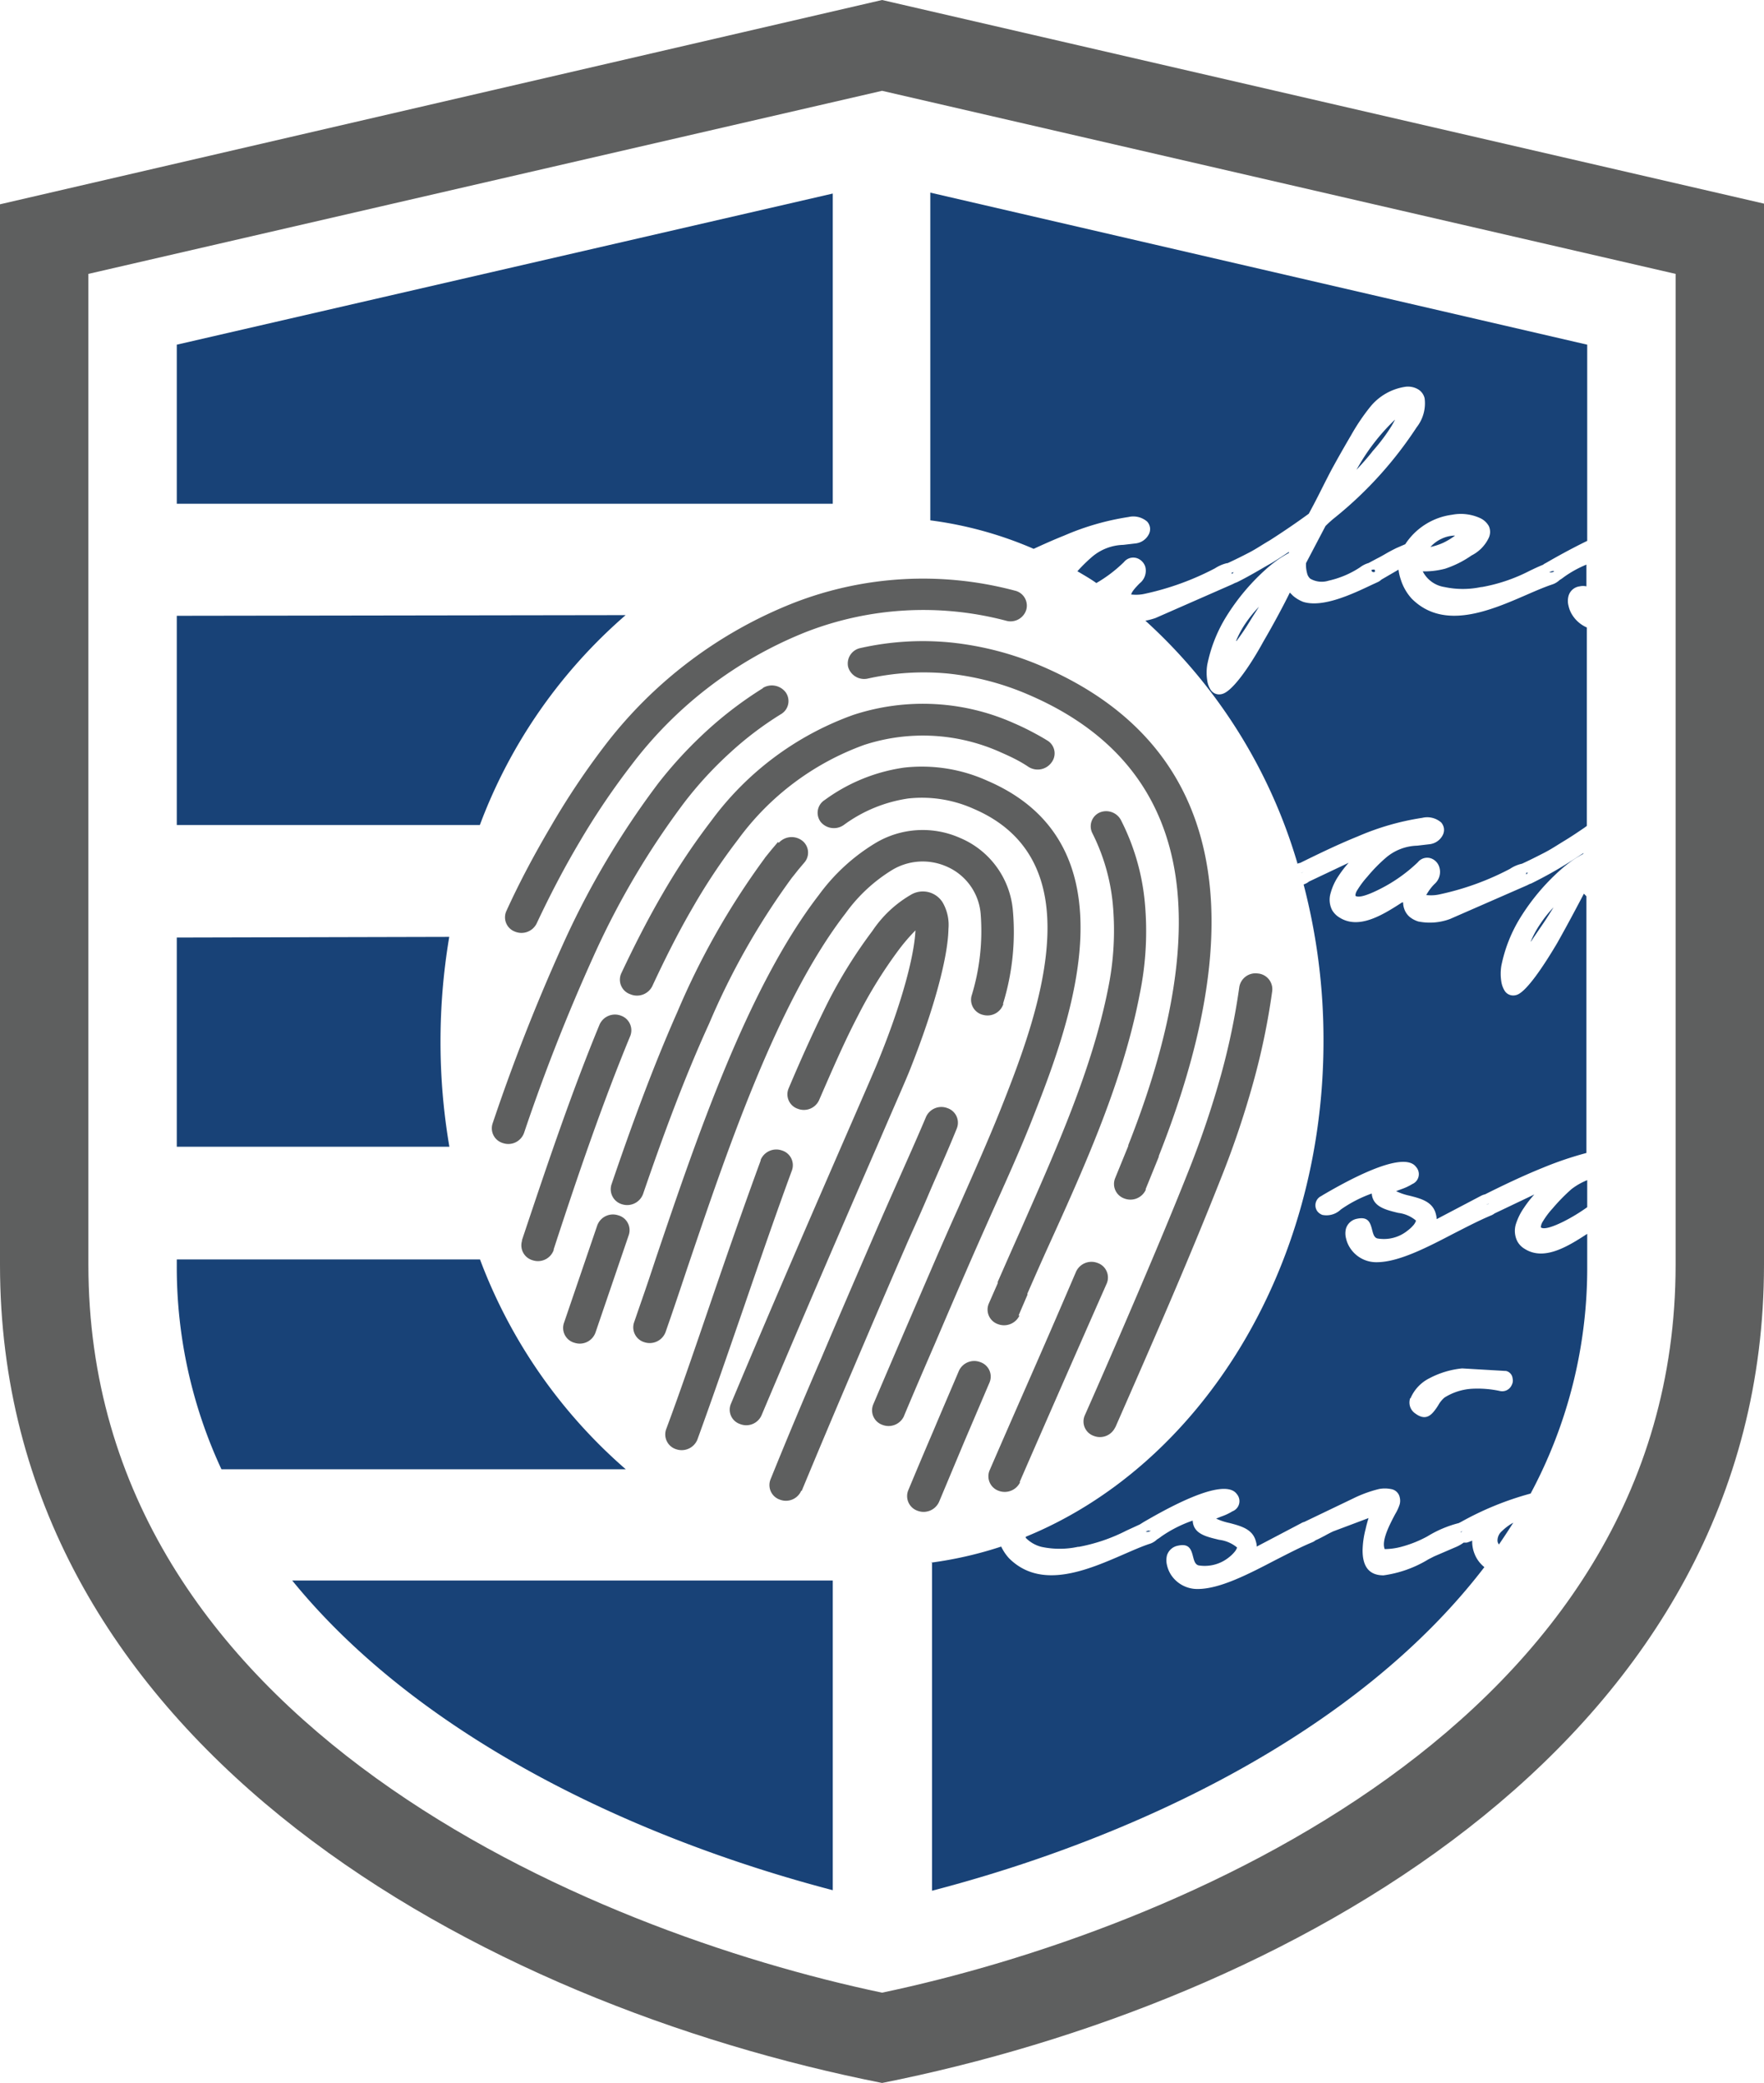
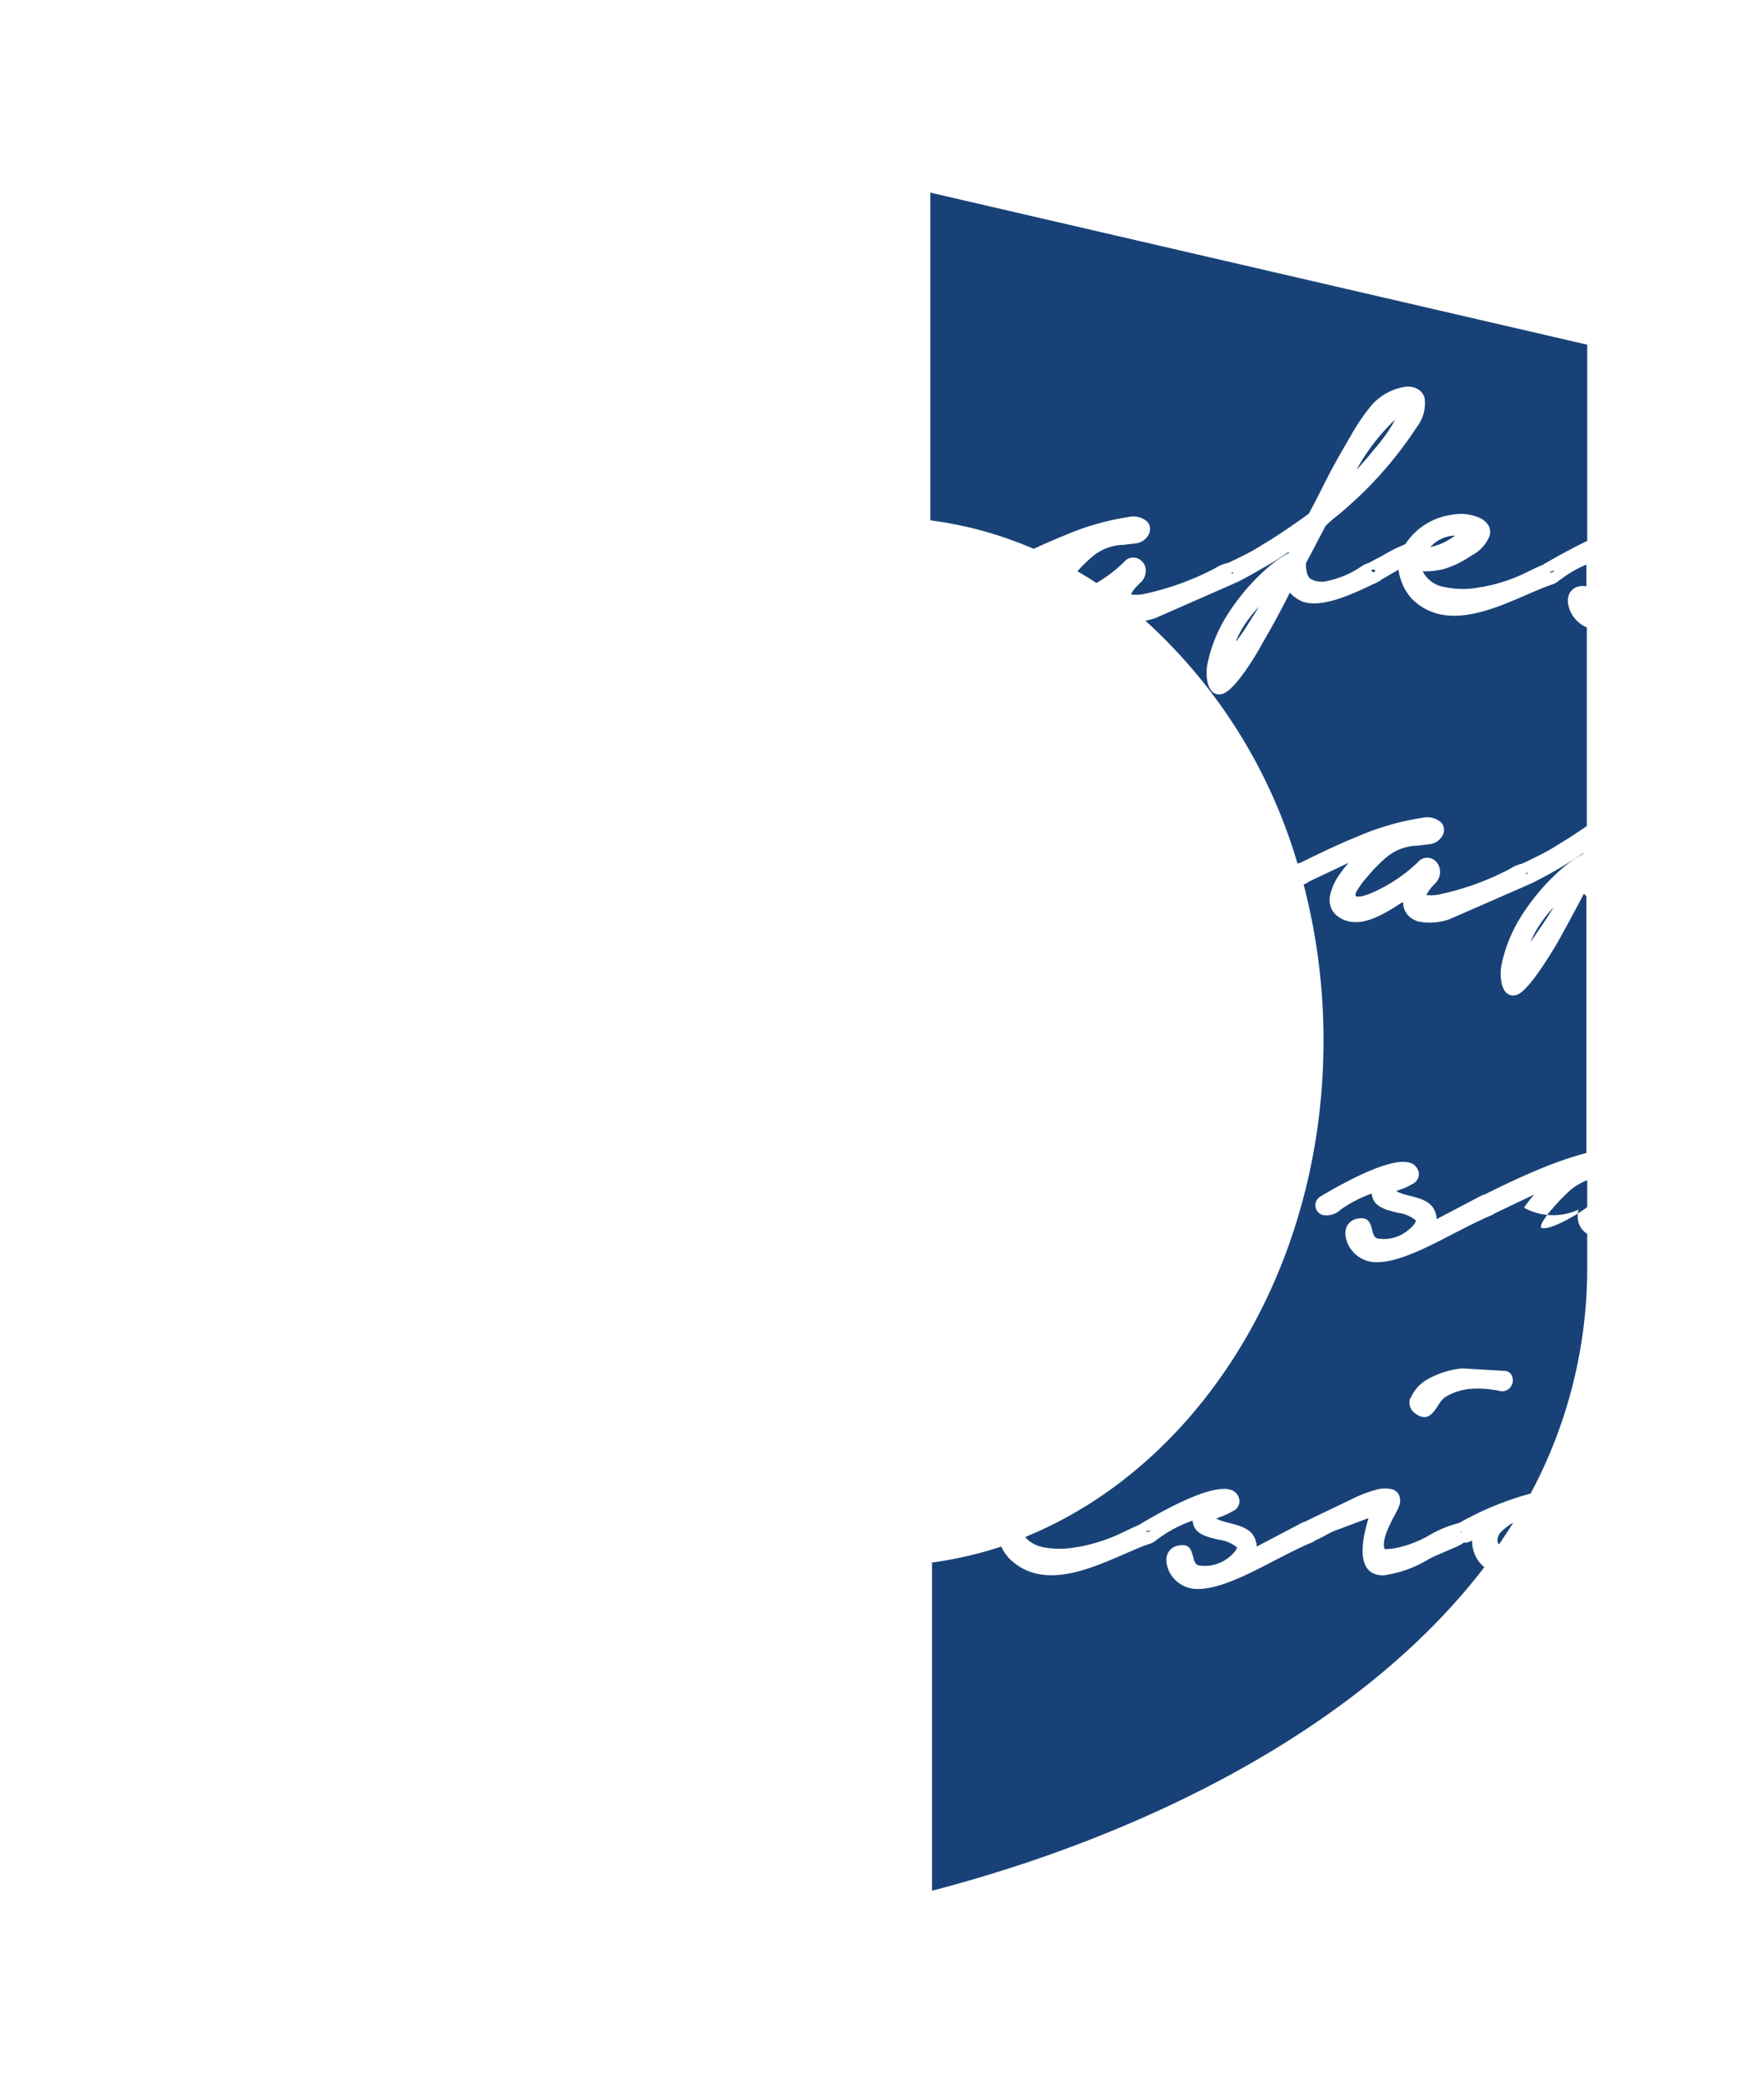
<svg xmlns="http://www.w3.org/2000/svg" viewBox="0 0 133.11 157.12">
  <defs>
    <style>.cls-1{fill:#184277;}.cls-1,.cls-2{fill-rule:evenodd;}.cls-2{fill:#5e5f5f;}</style>
  </defs>
  <g id="Layer_2" data-name="Layer 2">
    <g id="Layer_1-2" data-name="Layer 1">
-       <path class="cls-1" d="M22.05,119.22c9.73,11.95,26.06,19.51,40.79,23.36V119.22ZM13.34,95v.46a36.12,36.12,0,0,0,3.37,15.37H47.22A39.17,39.17,0,0,1,36.22,95Zm0-24.28V86.5H33.91a46.88,46.88,0,0,1-.67-7.93,47.49,47.49,0,0,1,.66-7.9Zm0-24.27V62.23H36.21a39,39,0,0,1,11-15.83Zm49.5-31.85L13.34,26V38h49.5Z" />
-       <path class="cls-1" d="M119.77,26,70.2,14.53V39.25A28.9,28.9,0,0,1,78,41.4c.74-.34,1.52-.69,2.3-1A19.59,19.59,0,0,1,85.15,39a1.6,1.6,0,0,1,1.42.35.88.88,0,0,1,.21.46.86.86,0,0,1-.08.47h0a1.28,1.28,0,0,1-1,.71l-.94.11a3.79,3.79,0,0,0-2.35.9,12,12,0,0,0-1.11,1.09c.49.29,1,.58,1.43.89a10.44,10.44,0,0,0,2.08-1.58.9.9,0,0,1,1-.29,1,1,0,0,1,.38.25,1,1,0,0,1,.23.38A1.21,1.21,0,0,1,86,44c-.42.42-.62.69-.64.85h0s0,0,.07,0a3,3,0,0,0,1-.07,20.8,20.8,0,0,0,5.25-1.91,2.92,2.92,0,0,1,.9-.39l.05,0h0c.55-.25,1.09-.52,1.63-.8s1-.6,1.57-.93c1-.64,2-1.32,2.93-2,.25-.46.48-.9.69-1.31s.47-.94.71-1.4c.32-.65,1.08-2,1.82-3.26a15.69,15.69,0,0,1,1.4-2.07,4.2,4.2,0,0,1,2.71-1.54,1.53,1.53,0,0,1,.87.17h0a1.07,1.07,0,0,1,.54.7,2.92,2.92,0,0,1-.6,2.19,29.46,29.46,0,0,1-6.13,6.78,8.44,8.44,0,0,0-.75.67l-1.47,2.8a2.43,2.43,0,0,0,.08.75.78.78,0,0,0,.24.42h0a1.73,1.73,0,0,0,1.39.15,7.1,7.1,0,0,0,2.36-1,2,2,0,0,1,.65-.33l.58-.31c.22-.11.46-.24.73-.4h0c.26-.15.51-.28.77-.41h0l.69-.3v0a5,5,0,0,1,3.52-2.22,3.51,3.51,0,0,1,2.19.28,1.46,1.46,0,0,1,.6.58,1.06,1.06,0,0,1,0,.86,2.86,2.86,0,0,1-1.31,1.35,7.66,7.66,0,0,1-2,1,6.18,6.18,0,0,1-1.68.2A2.21,2.21,0,0,0,109,44.28a6.64,6.64,0,0,0,2.77,0h0l.06,0h0a12.71,12.71,0,0,0,3.61-1.23c.3-.14.62-.3,1-.45a.71.71,0,0,1,.17-.11h0l.16-.09c.55-.32,1.76-1,3-1.6V26ZM77.4,116a2.54,2.54,0,0,0,1.18.68,6.59,6.59,0,0,0,2.76,0h.07a13.16,13.16,0,0,0,3.6-1.23l1-.46.19-.12.13-.08c1.29-.74,6-3.49,7-2.09A.82.82,0,0,1,93,114a4.22,4.22,0,0,1-.86.4h0l-.37.15a4.51,4.51,0,0,0,1,.33c.87.23,1.77.46,2,1.4a1.21,1.21,0,0,1,.06.38l3.35-1.76h0a.82.82,0,0,1,.24-.1l3.71-1.78h0a9.55,9.55,0,0,1,1.92-.7,2.31,2.31,0,0,1,.9,0,.79.79,0,0,1,.67.62,1.06,1.06,0,0,1,0,.53,3.33,3.33,0,0,1-.34.74c-.4.76-1.06,2-.79,2.64a5,5,0,0,0,1.35-.2,8.77,8.77,0,0,0,1.87-.76,8.54,8.54,0,0,1,2.36-1l.18-.09a23.21,23.21,0,0,1,5.25-2.14,36,36,0,0,0,4.27-17.17V93.07l0,0c-1.53,1-3.29,2.06-4.74,1.12a1.47,1.47,0,0,1-.54-.57,1.75,1.75,0,0,1-.11-1.26A4.58,4.58,0,0,1,115,91.1a8.35,8.35,0,0,1,.78-1l-3,1.43a1.1,1.1,0,0,1-.26.15c-.87.36-1.83.86-2.81,1.36-2.05,1.07-4.18,2.17-5.83,2.17a2.35,2.35,0,0,1-2-1.07,2.2,2.2,0,0,1-.31-.73,1.46,1.46,0,0,1,0-.75h0a1.08,1.08,0,0,1,.84-.73c.86-.18,1,.32,1.14.88.07.27.15.56.4.61a2.84,2.84,0,0,0,2.26-.59,2.76,2.76,0,0,0,.46-.43.91.91,0,0,0,.18-.33s0,0,0,0a2.53,2.53,0,0,0-1.34-.58c-1-.24-1.92-.48-2-1.46a9.79,9.79,0,0,0-2.34,1.21,1.55,1.55,0,0,1-1.39.4.84.84,0,0,1-.38-.28h0a.76.76,0,0,1-.14-.43.77.77,0,0,1,.44-.71h0l.16-.1c1.31-.76,6-3.48,7-2.09a.81.81,0,0,1-.28,1.28,4.22,4.22,0,0,1-.86.4h0l-.37.14a4.49,4.49,0,0,0,1,.34c.87.22,1.77.45,2,1.39a1.67,1.67,0,0,1,.06.38l3.35-1.76h0a1.21,1.21,0,0,1,.3-.11c1.26-.63,2.79-1.37,4.35-2a26.24,26.24,0,0,1,3.3-1.12V67.61l-.19-.2c-.43.82-1.2,2.28-2,3.7-1.08,1.83-2.29,3.6-3,3.91a.86.86,0,0,1-.34.07.76.76,0,0,1-.65-.37h0a1.83,1.83,0,0,1-.24-.67,3.73,3.73,0,0,1,0-1.2,11,11,0,0,1,1.47-3.69,16.35,16.35,0,0,1,2.9-3.46,10.44,10.44,0,0,1,.94-.76,8.42,8.42,0,0,1,.85-.52l.05-.08c-.45.29-.87.57-1.3.83-.77.48-1.57.93-2.57,1.43a1,1,0,0,1-.2.08l-.2.1-5.81,2.54h0a4.38,4.38,0,0,1-2.39.19,1.91,1.91,0,0,1-.65-.34,1.37,1.37,0,0,1-.42-.62,1.42,1.42,0,0,1-.08-.48l-.08,0c-1.54,1-3.29,2.06-4.74,1.13a1.57,1.57,0,0,1-.55-.57,1.72,1.72,0,0,1-.1-1.27,4.29,4.29,0,0,1,.59-1.28,8.17,8.17,0,0,1,.77-1l-3,1.42a1,1,0,0,1-.26.16l-.14.06a46.36,46.36,0,0,1,1.5,11.8c0,17.33-9.39,32.06-22.47,37.4ZM97.92,65.18A39.84,39.84,0,0,0,86.43,46.82a5.33,5.33,0,0,0,.76-.2h0L93,44.07l.2-.1a1,1,0,0,0,.2-.08c1-.5,1.8-1,2.57-1.43.43-.26.85-.54,1.29-.83l0,.08a8.42,8.42,0,0,0-.85.52,10.44,10.44,0,0,0-.94.76,16.35,16.35,0,0,0-2.9,3.46,11,11,0,0,0-1.47,3.69,3.73,3.73,0,0,0,0,1.2,1.67,1.67,0,0,0,.24.67.76.76,0,0,0,.65.37.86.86,0,0,0,.34-.07c.76-.31,2-2.08,3-3.91.83-1.42,1.6-2.88,2-3.7l.24.24a2.63,2.63,0,0,0,.77.46h0c1.47.46,3.69-.58,5.14-1.27l.5-.23a1,1,0,0,0,.26-.18l1.29-.75a3.72,3.72,0,0,0,.18.77,3.83,3.83,0,0,0,.82,1.42h0c2.42,2.42,5.92.9,8.68-.3.69-.3,1.34-.58,1.88-.76a1.49,1.49,0,0,0,.6-.35,2.64,2.64,0,0,0,.32-.22,8.28,8.28,0,0,1,1.7-.94v1.64a1.13,1.13,0,0,0-.51,0,1,1,0,0,0-.84.72h0a1.46,1.46,0,0,0,0,.75,2.12,2.12,0,0,0,.31.73,2.45,2.45,0,0,0,1.07.9V62.3l-.16.12c-.5.34-1,.68-1.53,1s-1,.64-1.57.93-1.08.55-1.63.8h0l0,0a2.65,2.65,0,0,0-.91.39,20.56,20.56,0,0,1-5.25,1.91,3,3,0,0,1-1,.07s-.08,0-.07,0,.22-.44.64-.85a1.21,1.21,0,0,0,.34-1.29,1,1,0,0,0-.23-.38,1,1,0,0,0-.38-.25.9.9,0,0,0-1,.29,11.81,11.81,0,0,1-3,2.09c-.79.39-1.48.62-1.71.44,0-.06,0-.22.15-.44a6.71,6.71,0,0,1,.75-1,11.92,11.92,0,0,1,1.41-1.44,3.79,3.79,0,0,1,2.35-.9l.94-.11a1.28,1.28,0,0,0,1-.71h0a.86.86,0,0,0,.08-.47.88.88,0,0,0-.21-.46,1.6,1.6,0,0,0-1.42-.35,19.59,19.59,0,0,0-4.87,1.4c-1.56.63-3.09,1.38-4.35,2a.63.63,0,0,0-.22.07ZM70.2,117.88a29.24,29.24,0,0,0,5.35-1.22,3.55,3.55,0,0,0,.59.88c2.42,2.42,5.93.89,8.69-.31.69-.3,1.33-.58,1.87-.76a1.42,1.42,0,0,0,.61-.35,2.64,2.64,0,0,0,.32-.22A9.69,9.69,0,0,1,90,114.7c.05,1,1,1.21,2,1.45a2.61,2.61,0,0,1,1.35.58s0,0,0,0a1,1,0,0,1-.19.33,2.67,2.67,0,0,1-.45.43,2.9,2.9,0,0,1-2.26.59c-.26-.06-.34-.35-.41-.61-.14-.56-.28-1.07-1.14-.88a1.07,1.07,0,0,0-.84.73h0a1.53,1.53,0,0,0,0,.74,2.25,2.25,0,0,0,.31.74h0a2.37,2.37,0,0,0,2,1.06c1.66,0,3.78-1.09,5.83-2.16,1-.51,1.94-1,2.81-1.36a1,1,0,0,0,.27-.16c.2-.08.42-.2.67-.33h0c.2-.11.42-.23.66-.34l2.66-1c-.08.26-.16.54-.22.82h0a6.87,6.87,0,0,0-.23,1.62c0,1.41.66,1.88,1.58,1.88a8.79,8.79,0,0,0,3.39-1.21l.43-.22,1.72-.74h0a3.11,3.11,0,0,0,.51-.3,2,2,0,0,0,.24,0h0a3.25,3.25,0,0,0,.4-.15v0a2.49,2.49,0,0,0,.18,1h0a2.39,2.39,0,0,0,.74,1c-9.63,12.57-26.51,20.46-41.68,24.41V117.88Zm42.91-1.38a.48.48,0,0,1-.11-.29.94.94,0,0,1,.34-.72,3.82,3.82,0,0,1,.85-.63c-.35.55-.71,1.1-1.08,1.64Zm3.16-23.92Zm3.5-1.52a13.68,13.68,0,0,1-1.8,1.09c-.79.39-1.48.62-1.7.43,0,0,0-.22.15-.44a6.11,6.11,0,0,1,.75-1,13.78,13.78,0,0,1,1.41-1.44,5,5,0,0,1,1.19-.68v2.09ZM86.65,115.47c.09,0,.15,0,.19,0s0,0,0,0h0v0a0,0,0,0,0,0,0,.51.51,0,0,1-.39.07.05.05,0,0,1,0,0h0s0,0,0,0,0,0,0,0l.23-.1Zm23.67,0a1.14,1.14,0,0,1-.11.11h0a.13.13,0,0,1,0,0l0,0h0l.06,0Zm-11.8,0h0s0,0,0,0Zm7.92-10a3,3,0,0,1,1.41-1.5h0a6.71,6.71,0,0,1,2.48-.75h0l3.23.19h.07a.64.64,0,0,1,.51.57.69.69,0,0,1,0,.32,1.08,1.08,0,0,1-.13.29.78.78,0,0,1-.8.34,8,8,0,0,0-2.21-.17,4.39,4.39,0,0,0-2,.66,2.07,2.07,0,0,0-.47.58c-.07.11-.14.22-.21.31h0c-.37.52-.8.84-1.51.32a1,1,0,0,1-.4-.51,1,1,0,0,1,0-.65Zm5.85-14.71,0,0a.17.17,0,0,1,0,.07.07.07,0,0,1,0,0,.11.11,0,0,1-.11,0,.08.08,0,0,1,0,0s0,0,0,0l.06,0,.07,0Zm-14-25s0,0,0,0a.14.14,0,0,1,0,.07.43.43,0,0,0,0,0,.21.21,0,0,1-.12,0l0,0a0,0,0,0,1,0,0l.06,0,.06,0Zm17,.06h0a.4.4,0,0,1-.13.14h0l0,0h0s0,0,0-.06h0s0,0,0-.06a.42.42,0,0,1,.16,0Zm.22,5.2a7.15,7.15,0,0,1,.72-1.33h0a8.89,8.89,0,0,1,1-1.25c-.23.37-.46.74-.7,1.1s-.69,1-1,1.48ZM93.08,43.16h0a.4.4,0,0,1-.13.14h0l0,0s0,0,0-.06,0-.05,0-.06a.42.42,0,0,1,.16,0Zm10.67-.09a.09.09,0,0,1,0,0h0a.13.13,0,0,1,0,.06v0l0,0h0a.19.19,0,0,1-.19,0,.13.13,0,0,1-.06-.07.16.16,0,0,1,0-.08h0l0,0,.07,0a.24.24,0,0,1,.17,0Zm-.2-9v0c-.38.48-.78.93-1.19,1.37a15.6,15.6,0,0,1,2.91-3.79c-.08.16-.17.32-.27.49a13.85,13.85,0,0,1-1.44,1.91ZM93.3,48.36c.36-.48.71-1,1-1.48s.47-.73.7-1.11A9.6,9.6,0,0,0,94,47a7.15,7.15,0,0,0-.72,1.33Zm23.8-5.26a.16.16,0,0,1,.18,0h0s0,0,0,0h0s0,0,0,0a0,0,0,0,1,0,0,.54.54,0,0,1-.38.07l0,0h0s0,0,0,0h0l.24-.1Zm-9.16-1.84a2.59,2.59,0,0,1,.86-.63h0a2.41,2.41,0,0,1,1-.23,5.24,5.24,0,0,1-.91.55h0A4.79,4.79,0,0,1,107.94,41.26Z" />
-       <path class="cls-2" d="M133.11,15.36V95.41c0,35.4-34.72,55-65.18,61.43l-1.37.28-1.37-.28C34.72,150.44,0,130.81,0,95.41v-80L66.56,0l66.55,15.36Zm-6.67,5.3L66.56,6.85,6.67,20.66V95.41c0,34.67,37.95,50.29,59.89,54.9,21.93-4.61,59.88-20.23,59.88-54.9Z" />
-       <path class="cls-2" d="M76.57,44.55A1.16,1.16,0,0,1,77.44,46a1.24,1.24,0,0,1-1.53.82,24.45,24.45,0,0,0-15.11.86A30.8,30.8,0,0,0,47.63,57.73a55.62,55.62,0,0,0-3.88,5.75c-1.19,2-2.27,4.08-3.26,6.19a1.28,1.28,0,0,1-1.64.6,1.15,1.15,0,0,1-.64-1.55c1-2.2,2.15-4.34,3.36-6.39a57.62,57.62,0,0,1,4-6A33.3,33.3,0,0,1,59.86,45.49a26.93,26.93,0,0,1,16.71-.94Zm7.58,63.12a1.27,1.27,0,0,1-1.62.64,1.15,1.15,0,0,1-.68-1.53c1.33-3,2.66-6.07,4.06-9.35s2.66-6.28,3.87-9.34A71.32,71.32,0,0,0,92.16,81a52.15,52.15,0,0,0,1.36-6.57,1.24,1.24,0,0,1,1.39-1A1.19,1.19,0,0,1,96,74.76a52.54,52.54,0,0,1-1.42,6.86,69.33,69.33,0,0,1-2.46,7.29c-1.26,3.19-2.56,6.31-3.88,9.39s-2.67,6.16-4.08,9.37ZM57.57,51.91a28.94,28.94,0,0,0-4.21,3.19,32.19,32.19,0,0,0-3.7,4,63.66,63.66,0,0,0-7.18,12.13,144.31,144.31,0,0,0-5.31,13.52,1.16,1.16,0,0,0,.8,1.48,1.26,1.26,0,0,0,1.57-.76,142.49,142.49,0,0,1,5.23-13.3,60.8,60.8,0,0,1,6.9-11.68,28.6,28.6,0,0,1,3.42-3.71,25.36,25.36,0,0,1,3.84-2.91,1.14,1.14,0,0,0,.37-1.63,1.31,1.31,0,0,0-1.73-.35ZM86.44,89.72l1-2.46,0-.06c2.44-6.17,4.49-13.46,3.87-20.14-.64-6.89-4.08-13.1-12.68-16.8a23.51,23.51,0,0,0-6.83-1.79,21.44,21.44,0,0,0-6.9.42A1.19,1.19,0,0,0,64,50.31a1.26,1.26,0,0,0,1.51.87,19.41,19.41,0,0,1,6.06-.37,20.74,20.74,0,0,1,6.06,1.6c7.61,3.27,10.65,8.76,11.22,14.86.58,6.27-1.38,13.21-3.71,19.11l0,.06-1,2.45a1.16,1.16,0,0,0,.72,1.52,1.27,1.27,0,0,0,1.61-.69Zm-9.5,22.08c.63-1.46,1.63-3.74,2.58-5.91,1.37-3.12,2.74-6.24,4-9.09a1.16,1.16,0,0,0-.69-1.53,1.28,1.28,0,0,0-1.63.65c-1.37,3.2-2.65,6.14-3.94,9.07-.78,1.78-1.51,3.44-2.59,5.93a1.16,1.16,0,0,0,.68,1.53,1.29,1.29,0,0,0,1.63-.65ZM45.24,77.29a1.27,1.27,0,0,1,1.61-.68,1.17,1.17,0,0,1,.71,1.53c-2.12,5.13-4,10.64-5.78,16.1l0,.06a1.26,1.26,0,0,1-1.56.77,1.17,1.17,0,0,1-.83-1.47l0-.06c1.83-5.47,3.68-11,5.85-16.25ZM79,55.84c-.37-.23-.77-.45-1.19-.67s-.84-.42-1.28-.61a16.84,16.84,0,0,0-12.15-.63,22.88,22.88,0,0,0-10.72,8,51,51,0,0,0-3.65,5.47c-1.12,1.92-2.15,3.94-3.12,6A1.16,1.16,0,0,0,47.57,75a1.29,1.29,0,0,0,1.65-.61c.93-2,1.93-4,3-5.84a46.36,46.36,0,0,1,3.47-5.22,20.37,20.37,0,0,1,9.52-7.14,14.29,14.29,0,0,1,10.31.56c.39.17.76.34,1.11.52s.69.38,1,.59a1.29,1.29,0,0,0,1.72-.35A1.13,1.13,0,0,0,79,55.84ZM76.86,99.23l.67-1.56,0-.1c.51-1.17,1.1-2.51,1.71-3.85C82,87.65,84.77,81.41,86,75a23.47,23.47,0,0,0,.38-7,17.09,17.09,0,0,0-1.79-6.13A1.26,1.26,0,0,0,83,61.28a1.14,1.14,0,0,0-.57,1.57,15.06,15.06,0,0,1,1.54,5.33,21.83,21.83,0,0,1-.35,6.37c-1.22,6.18-4,12.31-6.61,18.25-.56,1.25-1.11,2.5-1.72,3.89l0,.1-.68,1.55a1.16,1.16,0,0,0,.69,1.54,1.29,1.29,0,0,0,1.63-.65Zm-6,14.06a1.28,1.28,0,0,1-1.62.67,1.17,1.17,0,0,1-.71-1.53c.35-.84,1-2.4,1.91-4.52h0c.63-1.5,1.28-3,1.92-4.51a1.27,1.27,0,0,1,1.62-.65,1.15,1.15,0,0,1,.69,1.53l-1.92,4.5h0l-1.89,4.51ZM45.07,92.43l-2.52,7.38a1.16,1.16,0,0,0,.81,1.48,1.26,1.26,0,0,0,1.57-.76l2.52-7.38a1.16,1.16,0,0,0-.81-1.48,1.26,1.26,0,0,0-1.57.76ZM58.7,63.52l-.49.58-.47.58-.06.09a57.07,57.07,0,0,0-6.54,11.5c-1.89,4.26-3.54,8.79-5,13.08a1.18,1.18,0,0,0,.8,1.49,1.28,1.28,0,0,0,1.58-.76c1.45-4.23,3.08-8.69,5-12.89a54.74,54.74,0,0,1,6.25-11l.06-.07.42-.53.44-.52a1.14,1.14,0,0,0-.16-1.66,1.31,1.31,0,0,0-1.76.16Zm9.51,43.3c.67-1.6,1.46-3.44,2.34-5.47,1.2-2.81,1.91-4.45,2.35-5.46h0c.61-1.41,1.15-2.62,1.7-3.86h0C75.77,89.4,77,86.74,78.06,84c1.44-3.65,3.27-8.59,3.46-13.24.2-4.91-1.4-9.45-7-11.86a12,12,0,0,0-6.28-1,13.29,13.29,0,0,0-6,2.44A1.14,1.14,0,0,0,61.93,62a1.29,1.29,0,0,0,1.74.23,10.87,10.87,0,0,1,4.87-2,9.53,9.53,0,0,1,4.93.78c4.46,1.91,5.72,5.61,5.56,9.63-.17,4.3-1.93,9-3.31,12.5-1,2.55-2.22,5.28-3.42,8h0c-.61,1.35-1.21,2.72-1.71,3.87h0l-2.36,5.47c-.69,1.61-1.47,3.42-2.34,5.47a1.16,1.16,0,0,0,.7,1.53,1.28,1.28,0,0,0,1.62-.65Zm7.47-31.08a18.36,18.36,0,0,0,.75-7.07v0a6.54,6.54,0,0,0-4-5.47,6.94,6.94,0,0,0-6.38.4,14.67,14.67,0,0,0-4.26,3.91c-5.4,7-9.27,18.46-12.32,27.47-.33,1-.66,2-1.21,3.57l-.42,1.22a1.17,1.17,0,0,0,.8,1.48,1.28,1.28,0,0,0,1.58-.76l.42-1.21c.23-.67.71-2.09,1.21-3.59,3-8.85,6.79-20.11,11.95-26.79a12.14,12.14,0,0,1,3.51-3.27,4.47,4.47,0,0,1,4.09-.28A4.27,4.27,0,0,1,74,68.94v0a16.59,16.59,0,0,1-.69,6.19,1.17,1.17,0,0,0,.9,1.43,1.26,1.26,0,0,0,1.51-.85ZM60.46,112.45a1.26,1.26,0,0,1-1.61.67,1.16,1.16,0,0,1-.71-1.52Q60,107,62,102.39c1.13-2.67,2.48-5.8,3.94-9.17.77-1.78,1.24-2.83,1.7-3.87.78-1.76,1.57-3.52,2.24-5.11a1.27,1.27,0,0,1,1.62-.65,1.16,1.16,0,0,1,.7,1.53C71.44,87,70.7,88.61,70,90.26s-1.36,3.06-1.69,3.84c-1.19,2.73-2.47,5.72-3.94,9.17q-1.94,4.53-3.87,9.18ZM57.39,87.51A1.28,1.28,0,0,1,59,86.78a1.16,1.16,0,0,1,.76,1.5c-1.2,3.26-2.43,6.83-3.66,10.41-1.12,3.24-2.24,6.5-3.48,9.91a1.28,1.28,0,0,1-1.59.72,1.17,1.17,0,0,1-.77-1.49c1.12-3,2.3-6.47,3.46-9.86s2.42-7,3.69-10.46Zm.07,19.26c3.38-8,6.63-15.51,8.77-20.42,1.29-3,2.18-5,2.45-5.7,1.83-4.61,2.85-8.47,2.89-10.58a3.39,3.39,0,0,0-.44-2,1.76,1.76,0,0,0-2.39-.58,8.82,8.82,0,0,0-2.91,2.73,36.43,36.43,0,0,0-3.33,5.33c-1,2-2,4.2-3,6.57a1.15,1.15,0,0,0,.71,1.52A1.26,1.26,0,0,0,61.8,83c1-2.3,1.93-4.45,2.94-6.38a34.43,34.43,0,0,1,3.1-5,14.44,14.44,0,0,1,1.24-1.44c-.09,1.9-1,5.39-2.73,9.65-.25.65-1.14,2.68-2.42,5.62-2.13,4.9-5.38,12.34-8.78,20.45a1.14,1.14,0,0,0,.7,1.52A1.26,1.26,0,0,0,57.46,106.77Z" />
+       <path class="cls-1" d="M119.77,26,70.2,14.53V39.25A28.9,28.9,0,0,1,78,41.4c.74-.34,1.52-.69,2.3-1A19.59,19.59,0,0,1,85.15,39a1.6,1.6,0,0,1,1.42.35.88.88,0,0,1,.21.46.86.86,0,0,1-.08.47h0a1.28,1.28,0,0,1-1,.71l-.94.11a3.79,3.79,0,0,0-2.35.9,12,12,0,0,0-1.11,1.09c.49.29,1,.58,1.43.89a10.44,10.44,0,0,0,2.08-1.58.9.9,0,0,1,1-.29,1,1,0,0,1,.38.25,1,1,0,0,1,.23.38A1.21,1.21,0,0,1,86,44c-.42.42-.62.69-.64.85h0s0,0,.07,0a3,3,0,0,0,1-.07,20.8,20.8,0,0,0,5.25-1.91,2.92,2.92,0,0,1,.9-.39l.05,0h0c.55-.25,1.09-.52,1.63-.8s1-.6,1.57-.93c1-.64,2-1.32,2.93-2,.25-.46.48-.9.69-1.31s.47-.94.71-1.4c.32-.65,1.08-2,1.82-3.26a15.69,15.69,0,0,1,1.4-2.07,4.2,4.2,0,0,1,2.71-1.54,1.53,1.53,0,0,1,.87.17h0a1.07,1.07,0,0,1,.54.7,2.92,2.92,0,0,1-.6,2.19,29.46,29.46,0,0,1-6.13,6.78,8.44,8.44,0,0,0-.75.67l-1.47,2.8a2.43,2.43,0,0,0,.08.75.78.78,0,0,0,.24.42h0a1.73,1.73,0,0,0,1.39.15,7.1,7.1,0,0,0,2.36-1,2,2,0,0,1,.65-.33l.58-.31c.22-.11.46-.24.73-.4h0c.26-.15.51-.28.77-.41h0l.69-.3v0a5,5,0,0,1,3.52-2.22,3.51,3.51,0,0,1,2.19.28,1.46,1.46,0,0,1,.6.58,1.06,1.06,0,0,1,0,.86,2.86,2.86,0,0,1-1.31,1.35,7.66,7.66,0,0,1-2,1,6.18,6.18,0,0,1-1.68.2A2.21,2.21,0,0,0,109,44.28a6.64,6.64,0,0,0,2.77,0h0l.06,0h0a12.71,12.71,0,0,0,3.61-1.23c.3-.14.62-.3,1-.45a.71.71,0,0,1,.17-.11h0l.16-.09c.55-.32,1.76-1,3-1.6V26ZM77.4,116a2.54,2.54,0,0,0,1.18.68,6.59,6.59,0,0,0,2.76,0h.07a13.16,13.16,0,0,0,3.6-1.23l1-.46.19-.12.13-.08c1.29-.74,6-3.49,7-2.09A.82.82,0,0,1,93,114a4.22,4.22,0,0,1-.86.4h0l-.37.15a4.51,4.51,0,0,0,1,.33c.87.23,1.77.46,2,1.4a1.21,1.21,0,0,1,.06.38l3.35-1.76h0a.82.82,0,0,1,.24-.1l3.71-1.78h0a9.55,9.55,0,0,1,1.92-.7,2.31,2.31,0,0,1,.9,0,.79.79,0,0,1,.67.62,1.06,1.06,0,0,1,0,.53,3.33,3.33,0,0,1-.34.74c-.4.76-1.06,2-.79,2.64a5,5,0,0,0,1.35-.2,8.77,8.77,0,0,0,1.87-.76,8.54,8.54,0,0,1,2.36-1l.18-.09a23.21,23.21,0,0,1,5.25-2.14,36,36,0,0,0,4.27-17.17V93.07l0,0a1.47,1.47,0,0,1-.54-.57,1.75,1.75,0,0,1-.11-1.26A4.58,4.58,0,0,1,115,91.1a8.35,8.35,0,0,1,.78-1l-3,1.43a1.1,1.1,0,0,1-.26.15c-.87.36-1.83.86-2.81,1.36-2.05,1.07-4.18,2.17-5.83,2.17a2.35,2.35,0,0,1-2-1.07,2.2,2.2,0,0,1-.31-.73,1.46,1.46,0,0,1,0-.75h0a1.08,1.08,0,0,1,.84-.73c.86-.18,1,.32,1.14.88.07.27.15.56.4.61a2.84,2.84,0,0,0,2.26-.59,2.76,2.76,0,0,0,.46-.43.91.91,0,0,0,.18-.33s0,0,0,0a2.53,2.53,0,0,0-1.34-.58c-1-.24-1.92-.48-2-1.46a9.79,9.79,0,0,0-2.34,1.21,1.55,1.55,0,0,1-1.39.4.84.84,0,0,1-.38-.28h0a.76.76,0,0,1-.14-.43.77.77,0,0,1,.44-.71h0l.16-.1c1.31-.76,6-3.48,7-2.09a.81.81,0,0,1-.28,1.28,4.22,4.22,0,0,1-.86.4h0l-.37.14a4.49,4.49,0,0,0,1,.34c.87.22,1.77.45,2,1.39a1.67,1.67,0,0,1,.06.38l3.35-1.76h0a1.21,1.21,0,0,1,.3-.11c1.26-.63,2.79-1.37,4.35-2a26.24,26.24,0,0,1,3.3-1.12V67.61l-.19-.2c-.43.82-1.2,2.28-2,3.7-1.08,1.83-2.29,3.6-3,3.91a.86.86,0,0,1-.34.07.76.76,0,0,1-.65-.37h0a1.83,1.83,0,0,1-.24-.67,3.73,3.73,0,0,1,0-1.2,11,11,0,0,1,1.47-3.69,16.35,16.35,0,0,1,2.9-3.46,10.44,10.44,0,0,1,.94-.76,8.42,8.42,0,0,1,.85-.52l.05-.08c-.45.29-.87.57-1.3.83-.77.48-1.57.93-2.57,1.43a1,1,0,0,1-.2.08l-.2.1-5.81,2.54h0a4.38,4.38,0,0,1-2.39.19,1.91,1.91,0,0,1-.65-.34,1.37,1.37,0,0,1-.42-.62,1.42,1.42,0,0,1-.08-.48l-.08,0c-1.54,1-3.29,2.06-4.74,1.13a1.57,1.57,0,0,1-.55-.57,1.72,1.72,0,0,1-.1-1.27,4.29,4.29,0,0,1,.59-1.28,8.17,8.17,0,0,1,.77-1l-3,1.42a1,1,0,0,1-.26.16l-.14.06a46.36,46.36,0,0,1,1.5,11.8c0,17.33-9.39,32.06-22.47,37.4ZM97.92,65.18A39.84,39.84,0,0,0,86.43,46.82a5.33,5.33,0,0,0,.76-.2h0L93,44.07l.2-.1a1,1,0,0,0,.2-.08c1-.5,1.8-1,2.57-1.43.43-.26.85-.54,1.29-.83l0,.08a8.42,8.42,0,0,0-.85.52,10.44,10.44,0,0,0-.94.76,16.35,16.35,0,0,0-2.9,3.46,11,11,0,0,0-1.47,3.69,3.73,3.73,0,0,0,0,1.2,1.67,1.67,0,0,0,.24.67.76.76,0,0,0,.65.37.86.86,0,0,0,.34-.07c.76-.31,2-2.08,3-3.91.83-1.42,1.6-2.88,2-3.7l.24.24a2.63,2.63,0,0,0,.77.46h0c1.47.46,3.69-.58,5.14-1.27l.5-.23a1,1,0,0,0,.26-.18l1.29-.75a3.72,3.72,0,0,0,.18.77,3.83,3.83,0,0,0,.82,1.42h0c2.42,2.42,5.92.9,8.68-.3.69-.3,1.34-.58,1.88-.76a1.49,1.49,0,0,0,.6-.35,2.64,2.64,0,0,0,.32-.22,8.28,8.28,0,0,1,1.7-.94v1.64a1.13,1.13,0,0,0-.51,0,1,1,0,0,0-.84.72h0a1.46,1.46,0,0,0,0,.75,2.12,2.12,0,0,0,.31.73,2.45,2.45,0,0,0,1.07.9V62.3l-.16.12c-.5.34-1,.68-1.53,1s-1,.64-1.57.93-1.08.55-1.63.8h0l0,0a2.65,2.65,0,0,0-.91.39,20.56,20.56,0,0,1-5.25,1.91,3,3,0,0,1-1,.07s-.08,0-.07,0,.22-.44.64-.85a1.21,1.21,0,0,0,.34-1.29,1,1,0,0,0-.23-.38,1,1,0,0,0-.38-.25.9.9,0,0,0-1,.29,11.81,11.81,0,0,1-3,2.09c-.79.39-1.48.62-1.71.44,0-.06,0-.22.15-.44a6.71,6.71,0,0,1,.75-1,11.92,11.92,0,0,1,1.41-1.44,3.79,3.79,0,0,1,2.35-.9l.94-.11a1.28,1.28,0,0,0,1-.71h0a.86.86,0,0,0,.08-.47.88.88,0,0,0-.21-.46,1.6,1.6,0,0,0-1.42-.35,19.59,19.59,0,0,0-4.87,1.4c-1.56.63-3.09,1.38-4.35,2a.63.63,0,0,0-.22.07ZM70.2,117.88a29.24,29.24,0,0,0,5.35-1.22,3.55,3.55,0,0,0,.59.88c2.42,2.42,5.93.89,8.69-.31.69-.3,1.33-.58,1.87-.76a1.42,1.42,0,0,0,.61-.35,2.64,2.64,0,0,0,.32-.22A9.69,9.69,0,0,1,90,114.7c.05,1,1,1.21,2,1.45a2.61,2.61,0,0,1,1.35.58s0,0,0,0a1,1,0,0,1-.19.33,2.67,2.67,0,0,1-.45.43,2.9,2.9,0,0,1-2.26.59c-.26-.06-.34-.35-.41-.61-.14-.56-.28-1.07-1.14-.88a1.07,1.07,0,0,0-.84.73h0a1.53,1.53,0,0,0,0,.74,2.25,2.25,0,0,0,.31.74h0a2.37,2.37,0,0,0,2,1.06c1.66,0,3.78-1.09,5.83-2.16,1-.51,1.94-1,2.81-1.36a1,1,0,0,0,.27-.16c.2-.08.42-.2.67-.33h0c.2-.11.42-.23.66-.34l2.66-1c-.08.26-.16.54-.22.82h0a6.87,6.87,0,0,0-.23,1.62c0,1.41.66,1.88,1.58,1.88a8.79,8.79,0,0,0,3.39-1.21l.43-.22,1.72-.74h0a3.11,3.11,0,0,0,.51-.3,2,2,0,0,0,.24,0h0a3.25,3.25,0,0,0,.4-.15v0a2.49,2.49,0,0,0,.18,1h0a2.39,2.39,0,0,0,.74,1c-9.63,12.57-26.51,20.46-41.68,24.41V117.88Zm42.91-1.38a.48.48,0,0,1-.11-.29.94.94,0,0,1,.34-.72,3.82,3.82,0,0,1,.85-.63c-.35.55-.71,1.1-1.08,1.64Zm3.16-23.92Zm3.5-1.52a13.68,13.68,0,0,1-1.8,1.09c-.79.39-1.48.62-1.7.43,0,0,0-.22.15-.44a6.11,6.11,0,0,1,.75-1,13.78,13.78,0,0,1,1.41-1.44,5,5,0,0,1,1.19-.68v2.09ZM86.65,115.47c.09,0,.15,0,.19,0s0,0,0,0h0v0a0,0,0,0,0,0,0,.51.51,0,0,1-.39.07.05.05,0,0,1,0,0h0s0,0,0,0,0,0,0,0l.23-.1Zm23.67,0a1.14,1.14,0,0,1-.11.11h0a.13.13,0,0,1,0,0l0,0h0l.06,0Zm-11.8,0h0s0,0,0,0Zm7.92-10a3,3,0,0,1,1.41-1.5h0a6.71,6.71,0,0,1,2.48-.75h0l3.23.19h.07a.64.64,0,0,1,.51.57.69.69,0,0,1,0,.32,1.08,1.08,0,0,1-.13.29.78.78,0,0,1-.8.34,8,8,0,0,0-2.21-.17,4.39,4.39,0,0,0-2,.66,2.07,2.07,0,0,0-.47.58c-.07.11-.14.22-.21.31h0c-.37.52-.8.84-1.51.32a1,1,0,0,1-.4-.51,1,1,0,0,1,0-.65Zm5.85-14.71,0,0a.17.17,0,0,1,0,.07.07.07,0,0,1,0,0,.11.11,0,0,1-.11,0,.08.08,0,0,1,0,0s0,0,0,0l.06,0,.07,0Zm-14-25s0,0,0,0a.14.14,0,0,1,0,.07.43.43,0,0,0,0,0,.21.21,0,0,1-.12,0l0,0a0,0,0,0,1,0,0l.06,0,.06,0Zm17,.06h0a.4.4,0,0,1-.13.14h0l0,0h0s0,0,0-.06h0s0,0,0-.06a.42.42,0,0,1,.16,0Zm.22,5.2a7.15,7.15,0,0,1,.72-1.33h0a8.89,8.89,0,0,1,1-1.25c-.23.37-.46.74-.7,1.1s-.69,1-1,1.48ZM93.08,43.16h0a.4.4,0,0,1-.13.14h0l0,0s0,0,0-.06,0-.05,0-.06a.42.42,0,0,1,.16,0Zm10.67-.09a.09.09,0,0,1,0,0h0a.13.13,0,0,1,0,.06v0l0,0h0a.19.19,0,0,1-.19,0,.13.13,0,0,1-.06-.07.16.16,0,0,1,0-.08h0l0,0,.07,0a.24.24,0,0,1,.17,0Zm-.2-9v0c-.38.48-.78.93-1.19,1.37a15.6,15.6,0,0,1,2.91-3.79c-.08.16-.17.32-.27.49a13.85,13.85,0,0,1-1.44,1.91ZM93.3,48.36c.36-.48.71-1,1-1.48s.47-.73.7-1.11A9.6,9.6,0,0,0,94,47a7.15,7.15,0,0,0-.72,1.33Zm23.8-5.26a.16.16,0,0,1,.18,0h0s0,0,0,0h0s0,0,0,0a0,0,0,0,1,0,0,.54.54,0,0,1-.38.07l0,0h0s0,0,0,0h0l.24-.1Zm-9.16-1.84a2.59,2.59,0,0,1,.86-.63h0a2.41,2.41,0,0,1,1-.23,5.24,5.24,0,0,1-.91.55h0A4.79,4.79,0,0,1,107.94,41.26Z" />
    </g>
  </g>
</svg>